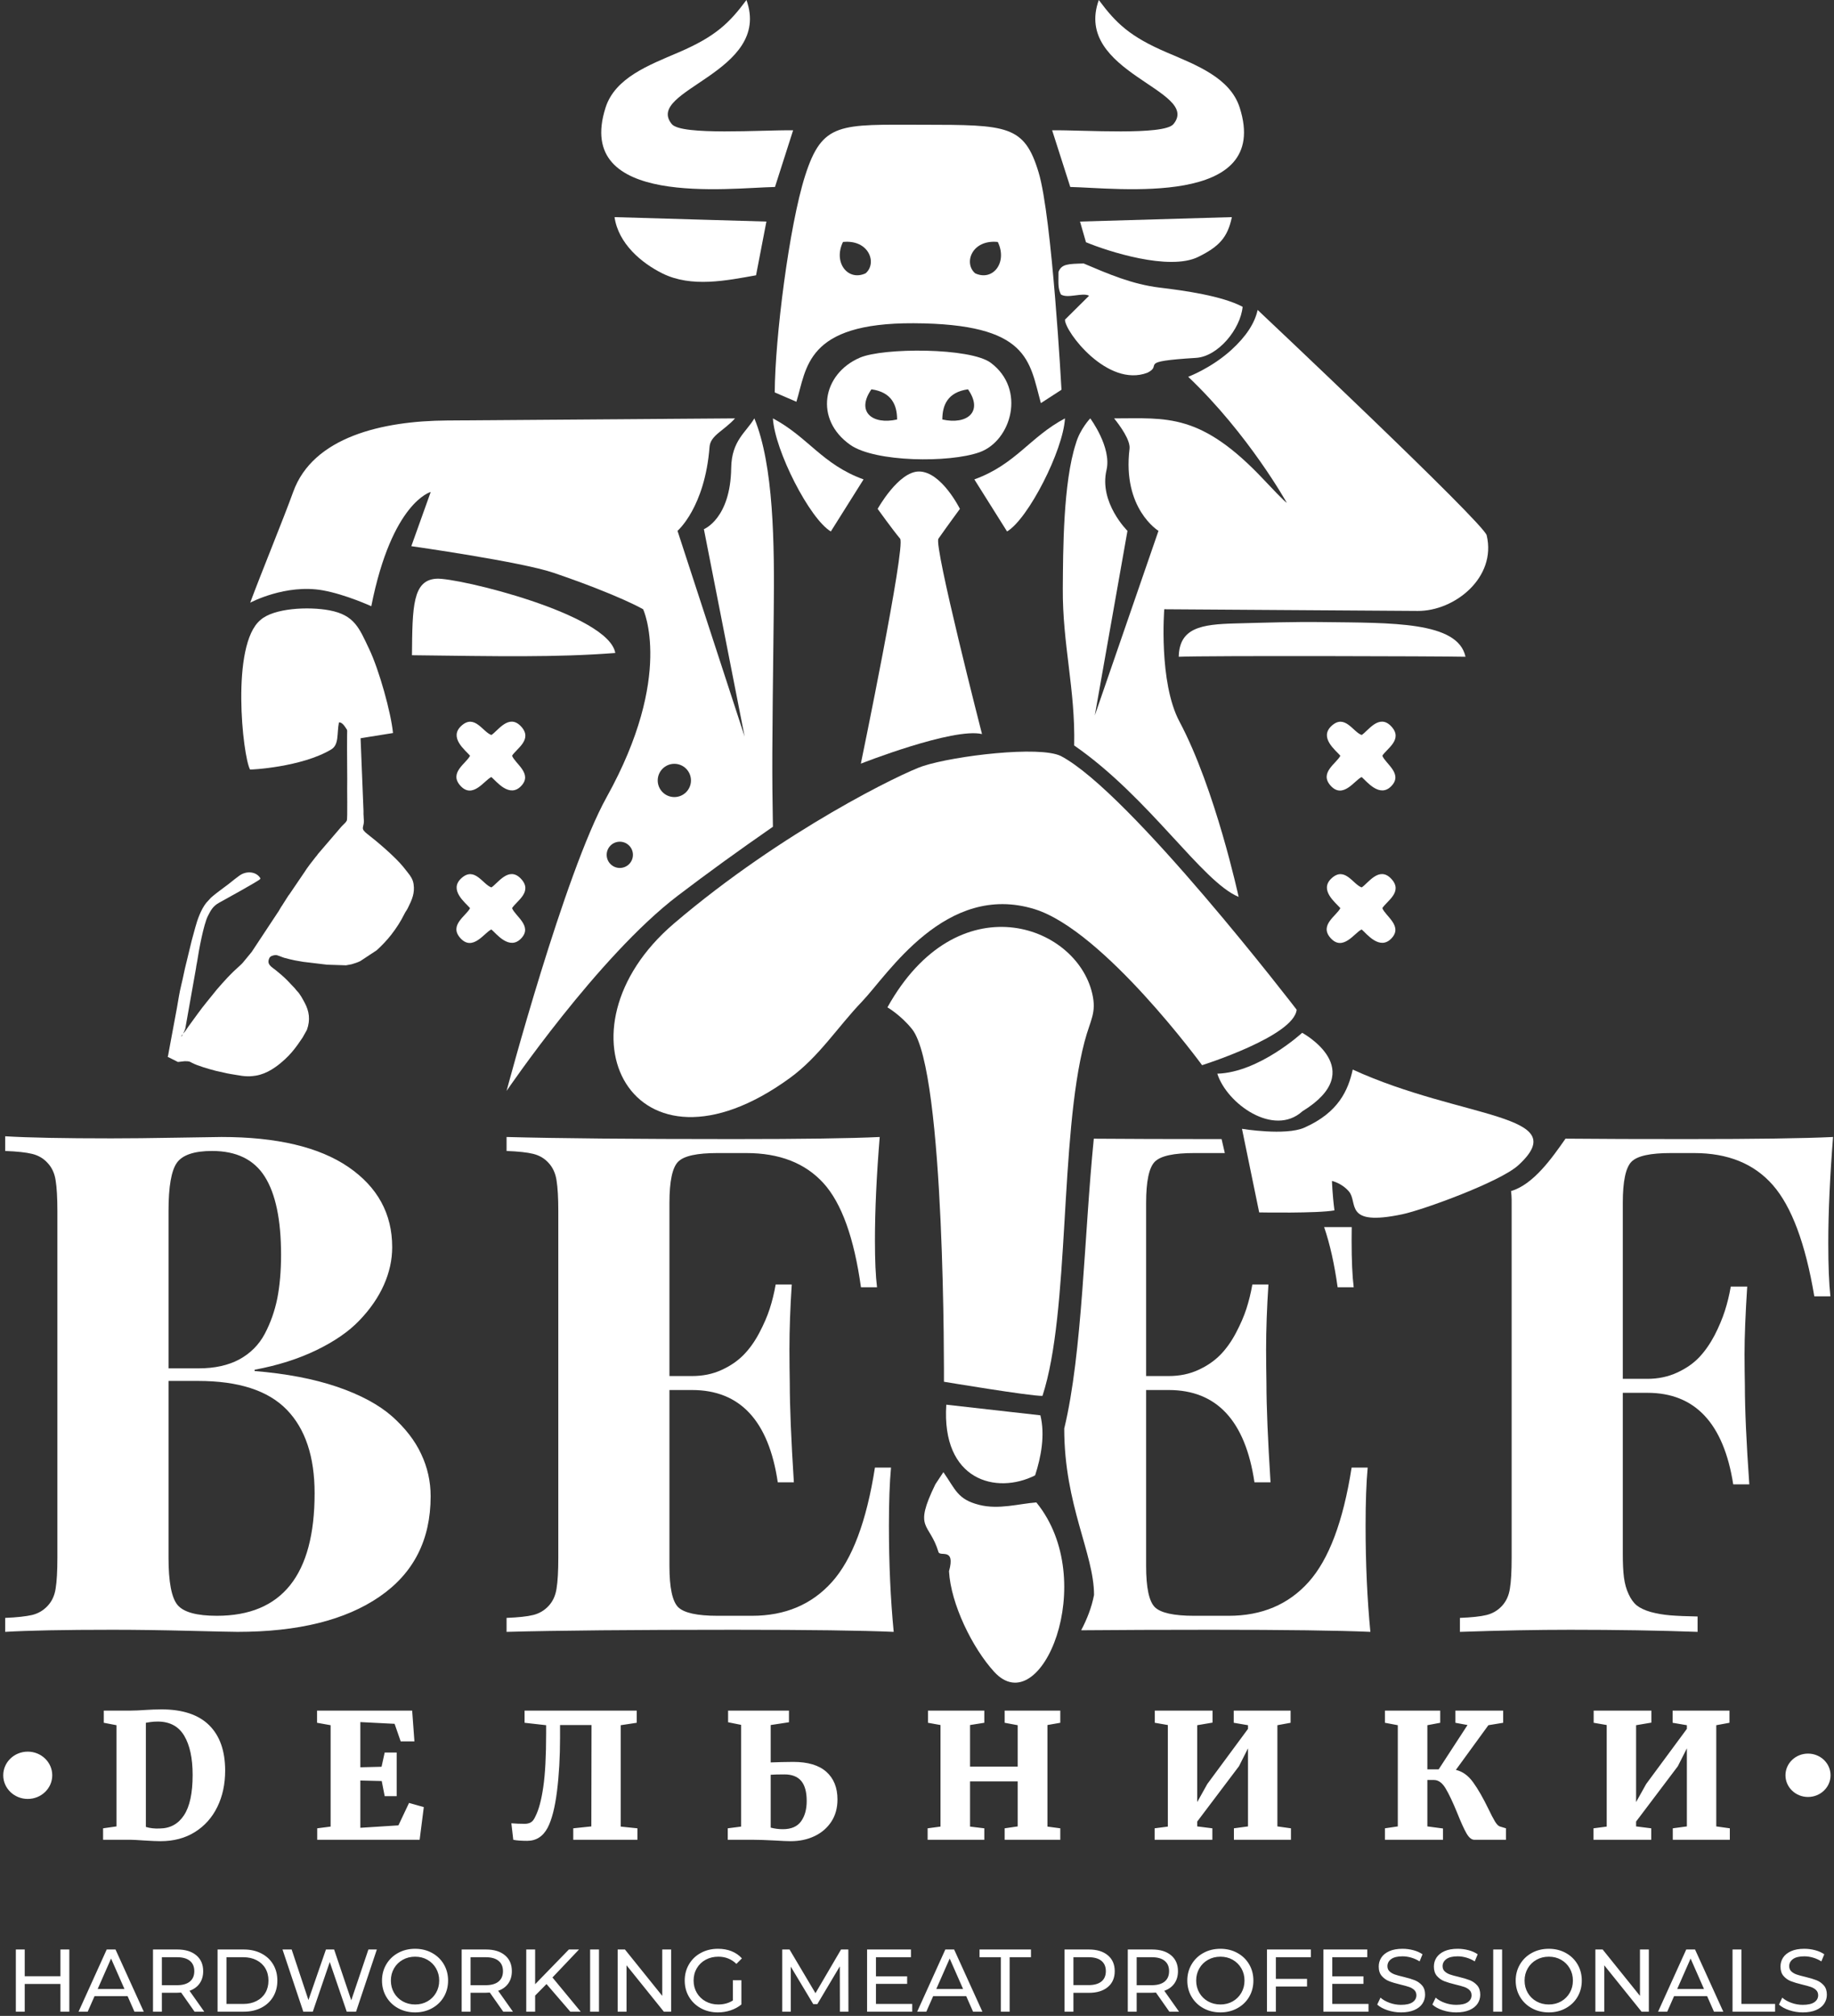
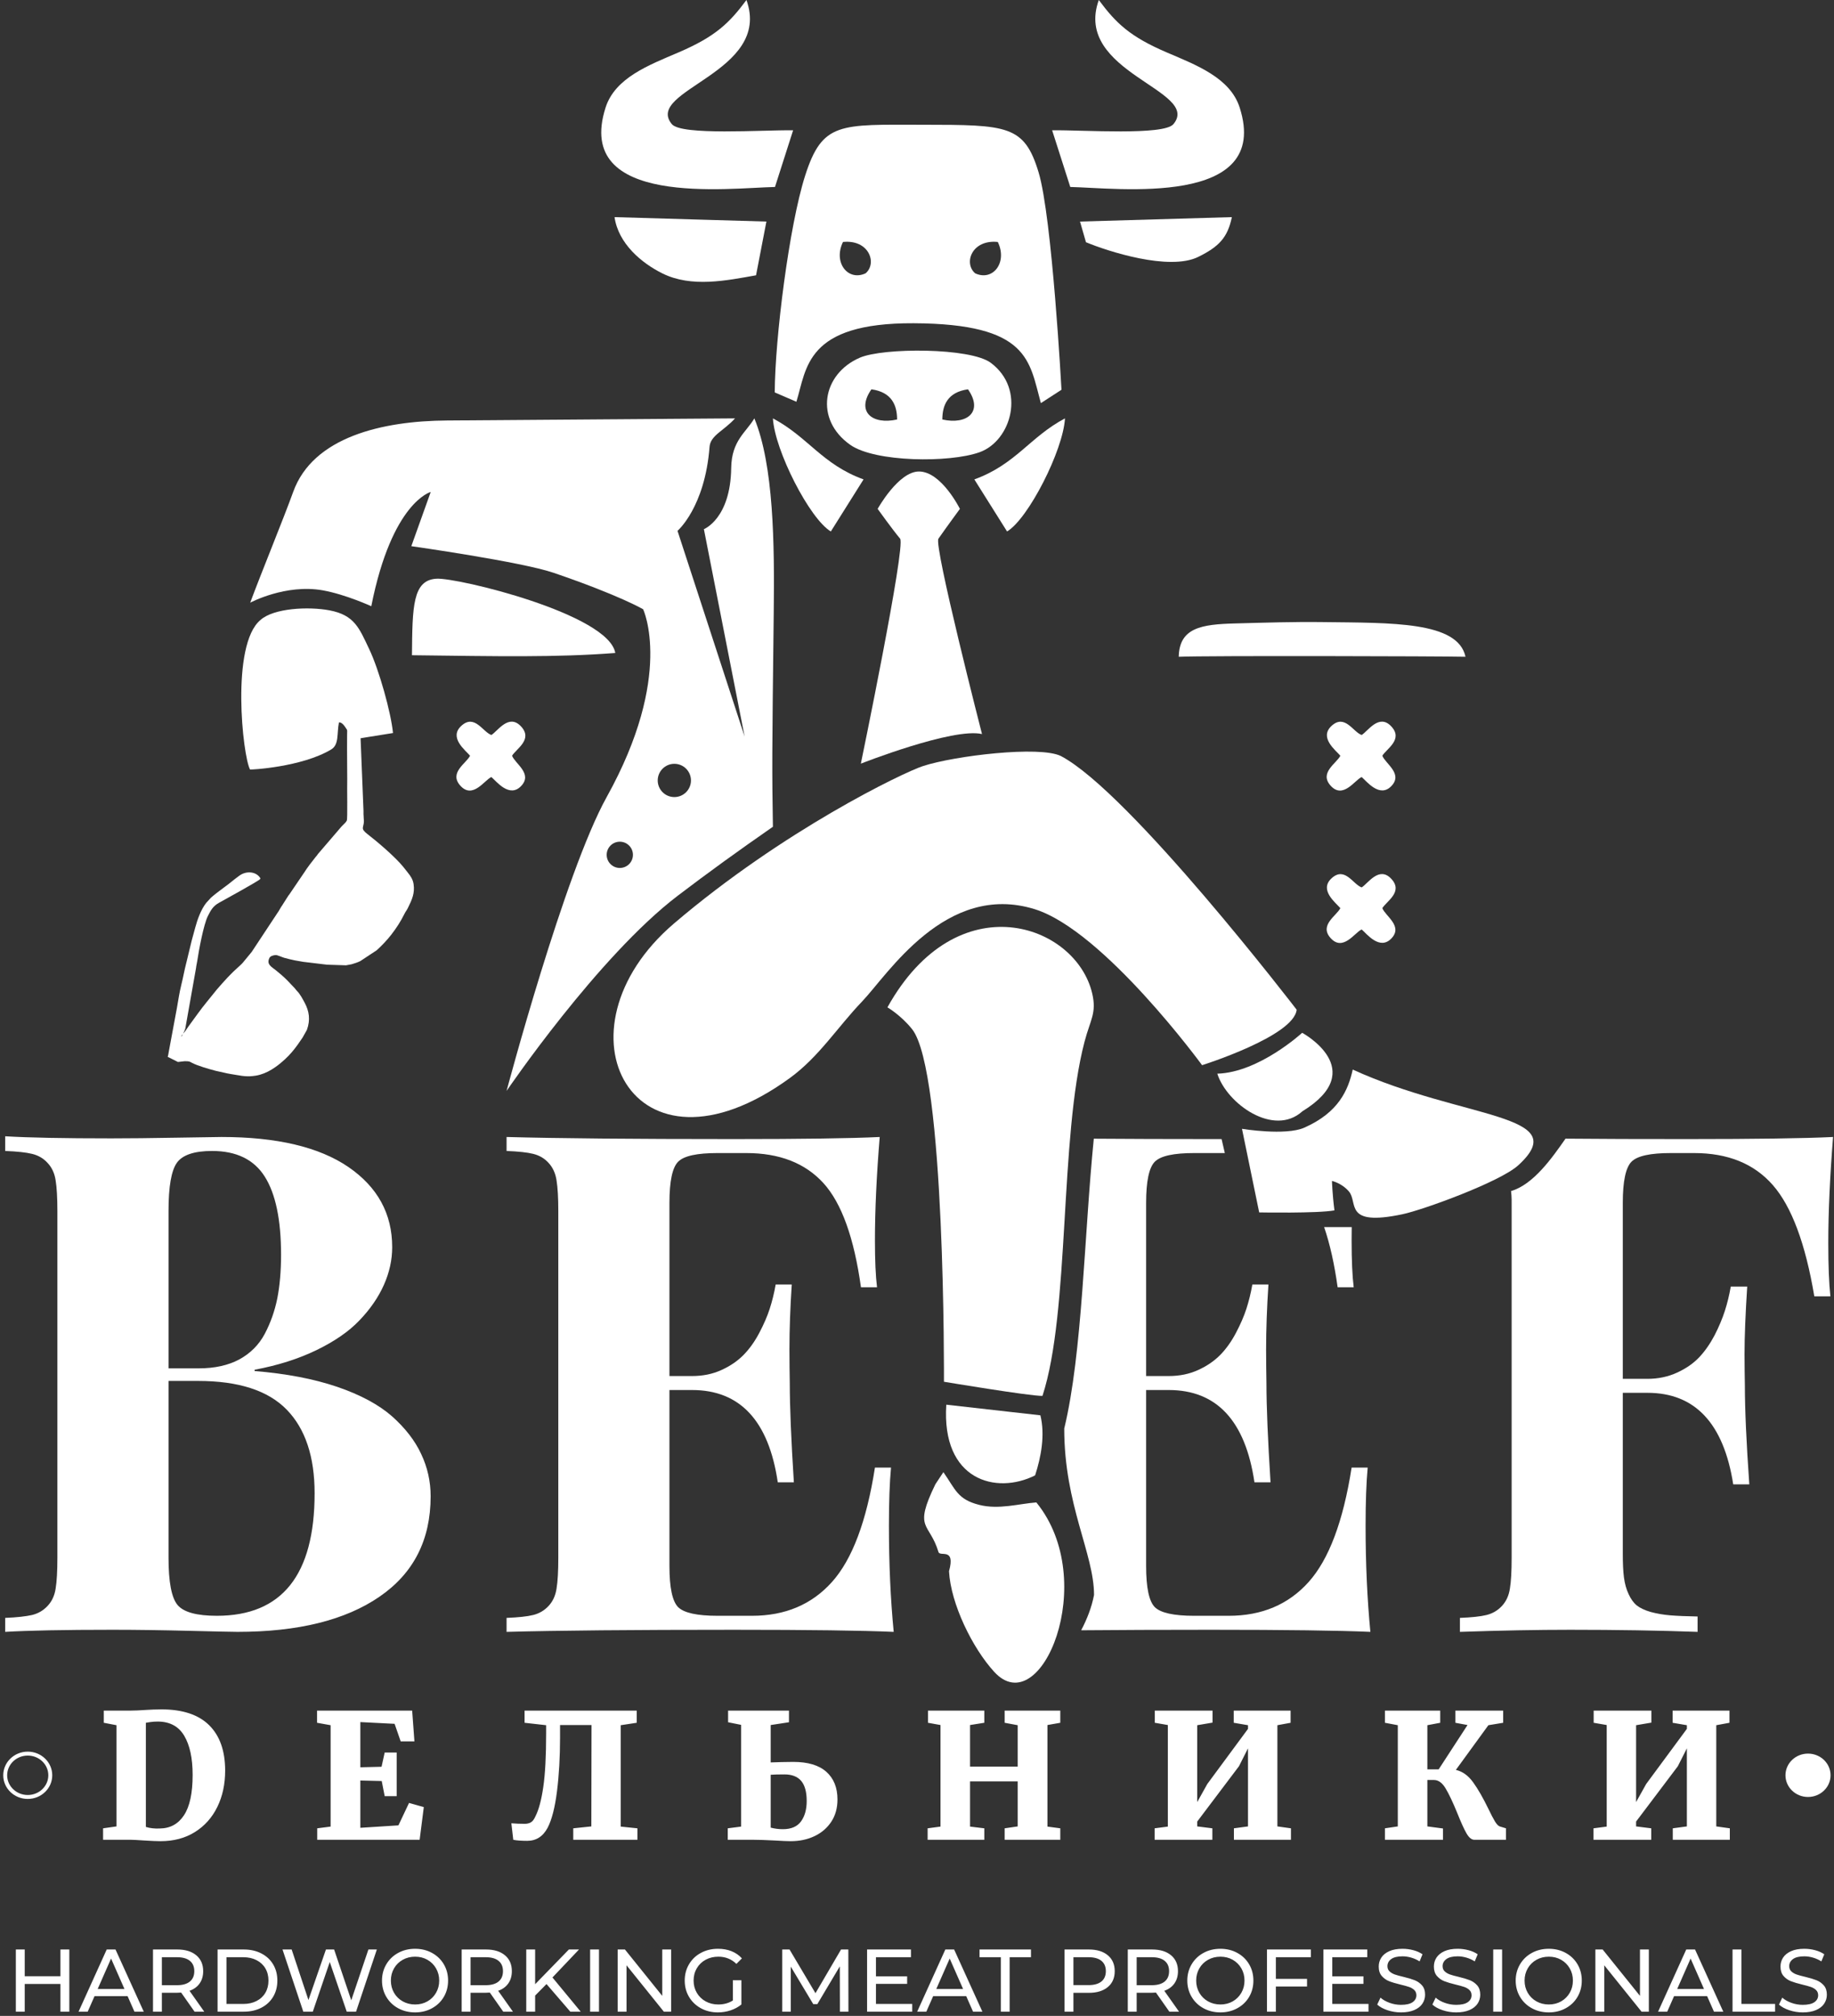
<svg xmlns="http://www.w3.org/2000/svg" width="353" height="388" viewBox="0 0 353 388" fill="none">
  <rect x="0" y="0" width="353" height="388" fill="#333333" stroke="none" />
  <path d="M13.342 375.217V387.185H11.632V381.85H4.759V387.185H3.05V375.217H4.759V380.363H11.632V375.217H13.342ZM24.558 384.193H18.198L16.881 387.185H15.12L20.54 375.217H22.233L27.67 387.185H25.875L24.558 384.193ZM23.96 382.825L21.378 376.961L18.797 382.825H23.96ZM37.449 387.185L34.868 383.509C34.548 383.532 34.298 383.543 34.115 383.543H31.157V387.185H29.448V375.217H34.115C35.666 375.217 36.885 375.587 37.774 376.328C38.663 377.069 39.108 378.089 39.108 379.388C39.108 380.312 38.88 381.098 38.424 381.748C37.968 382.398 37.318 382.87 36.475 383.167L39.313 387.185H37.449ZM34.064 382.09C35.147 382.09 35.973 381.856 36.543 381.389C37.113 380.922 37.398 380.255 37.398 379.388C37.398 378.522 37.113 377.858 36.543 377.397C35.973 376.935 35.147 376.704 34.064 376.704H31.157V382.09H34.064ZM41.878 375.217H46.921C48.187 375.217 49.309 375.468 50.289 375.969C51.269 376.471 52.03 377.174 52.572 378.081C53.113 378.987 53.384 380.027 53.384 381.201C53.384 382.375 53.113 383.415 52.572 384.321C52.03 385.227 51.269 385.931 50.289 386.433C49.309 386.934 48.187 387.185 46.921 387.185H41.878V375.217ZM46.819 385.697C47.787 385.697 48.64 385.509 49.375 385.133C50.11 384.757 50.677 384.23 51.076 383.552C51.475 382.873 51.674 382.09 51.674 381.201C51.674 380.312 51.475 379.528 51.076 378.85C50.677 378.172 50.11 377.644 49.375 377.268C48.64 376.892 47.787 376.704 46.819 376.704H43.587V385.697H46.819ZM72.533 375.217L68.532 387.185H66.737L63.471 377.628L60.206 387.185H58.377L54.376 375.217H56.137L59.368 384.945L62.736 375.217H64.309L67.609 384.996L70.909 375.217H72.533ZM79.902 387.322C78.694 387.322 77.605 387.057 76.636 386.526C75.667 385.996 74.907 385.264 74.354 384.33C73.801 383.395 73.525 382.352 73.525 381.201C73.525 380.05 73.801 379.007 74.354 378.072C74.907 377.137 75.667 376.405 76.636 375.875C77.605 375.345 78.694 375.08 79.902 375.08C81.099 375.08 82.181 375.345 83.15 375.875C84.119 376.405 84.877 377.135 85.424 378.064C85.971 378.992 86.245 380.038 86.245 381.201C86.245 382.363 85.971 383.409 85.424 384.338C84.877 385.267 84.119 385.996 83.15 386.526C82.181 387.057 81.099 387.322 79.902 387.322ZM79.902 385.8C80.779 385.8 81.569 385.6 82.27 385.202C82.971 384.802 83.523 384.253 83.928 383.552C84.333 382.851 84.535 382.067 84.535 381.201C84.535 380.334 84.333 379.551 83.928 378.85C83.523 378.149 82.971 377.599 82.27 377.2C81.569 376.801 80.779 376.602 79.902 376.602C79.024 376.602 78.229 376.801 77.517 377.2C76.804 377.599 76.246 378.149 75.841 378.85C75.436 379.551 75.234 380.334 75.234 381.201C75.234 382.067 75.436 382.851 75.841 383.552C76.246 384.253 76.804 384.802 77.517 385.202C78.229 385.6 79.024 385.8 79.902 385.8ZM96.862 387.185L94.281 383.509C93.961 383.532 93.71 383.543 93.528 383.543H90.57V387.185H88.861V375.217H93.528C95.078 375.217 96.298 375.587 97.187 376.328C98.076 377.069 98.52 378.089 98.52 379.388C98.52 380.312 98.293 381.098 97.837 381.748C97.38 382.398 96.731 382.87 95.888 383.167L98.725 387.185H96.862ZM93.477 382.09C94.559 382.09 95.386 381.856 95.956 381.389C96.526 380.922 96.811 380.255 96.811 379.388C96.811 378.522 96.526 377.858 95.956 377.397C95.386 376.935 94.559 376.704 93.477 376.704H90.57V382.09H93.477ZM105.189 381.868L103 384.09V387.185H101.29V375.217H103V381.902L109.497 375.217H111.446L106.334 380.602L111.771 387.185H109.77L105.189 381.868ZM113.583 375.217H115.293V387.185H113.583V375.217ZM129.176 375.217V387.185H127.774L120.593 378.26V387.185H118.883V375.217H120.285L127.466 384.142V375.217H129.176ZM141.058 381.132H142.7V385.8C142.107 386.29 141.417 386.666 140.631 386.928C139.844 387.19 139.024 387.322 138.169 387.322C136.961 387.322 135.872 387.057 134.903 386.526C133.934 385.996 133.174 385.267 132.621 384.338C132.068 383.409 131.792 382.363 131.792 381.201C131.792 380.038 132.068 378.99 132.621 378.055C133.174 377.12 133.937 376.391 134.912 375.867C135.886 375.342 136.983 375.08 138.203 375.08C139.16 375.08 140.03 375.237 140.81 375.55C141.591 375.864 142.255 376.322 142.802 376.926L141.742 377.986C140.784 377.063 139.628 376.602 138.272 376.602C137.36 376.602 136.542 376.798 135.818 377.192C135.094 377.585 134.527 378.132 134.117 378.833C133.707 379.534 133.501 380.323 133.501 381.201C133.501 382.067 133.707 382.851 134.117 383.552C134.527 384.253 135.094 384.802 135.818 385.202C136.542 385.6 137.354 385.8 138.254 385.8C139.326 385.8 140.26 385.543 141.058 385.03V381.132ZM161.66 387.185L161.643 378.465L157.317 385.732H156.531L152.205 378.516V387.185H150.564V375.217H151.966L156.958 383.629L161.882 375.217H163.284L163.301 387.185H161.66ZM175.577 385.697V387.185H166.892V375.217H175.337V376.704H168.601V380.38H174.602V381.833H168.601V385.697H175.577ZM185.972 384.193H179.612L178.295 387.185H176.534L181.954 375.217H183.647L189.084 387.185H187.288L185.972 384.193ZM185.374 382.825L182.792 376.961L180.21 382.825H185.374ZM192.64 376.704H188.536V375.217H198.436V376.704H194.332V387.185H192.64V376.704ZM209.566 375.217C211.116 375.217 212.335 375.587 213.224 376.328C214.113 377.069 214.558 378.089 214.558 379.388C214.558 380.688 214.113 381.708 213.224 382.449C212.335 383.19 211.116 383.56 209.566 383.56H206.608V387.185H204.898V375.217H209.566ZM209.514 382.073C210.597 382.073 211.424 381.842 211.994 381.38C212.563 380.919 212.848 380.255 212.848 379.388C212.848 378.522 212.563 377.858 211.994 377.397C211.424 376.935 210.597 376.704 209.514 376.704H206.608V382.073H209.514ZM225.072 387.185L222.491 383.509C222.172 383.532 221.921 383.543 221.739 383.543H218.781V387.185H217.071V375.217H221.739C223.289 375.217 224.508 375.587 225.398 376.328C226.286 377.069 226.731 378.089 226.731 379.388C226.731 380.312 226.503 381.098 226.047 381.748C225.591 382.398 224.941 382.87 224.098 383.167L226.936 387.185H225.072ZM221.687 382.09C222.77 382.09 223.597 381.856 224.167 381.389C224.736 380.922 225.022 380.255 225.022 379.388C225.022 378.522 224.736 377.858 224.167 377.397C223.597 376.935 222.77 376.704 221.687 376.704H218.781V382.09H221.687ZM234.903 387.322C233.696 387.322 232.607 387.057 231.638 386.526C230.669 385.996 229.908 385.264 229.356 384.33C228.803 383.395 228.526 382.352 228.526 381.201C228.526 380.05 228.803 379.007 229.356 378.072C229.908 377.137 230.669 376.405 231.638 375.875C232.607 375.345 233.696 375.08 234.903 375.08C236.1 375.08 237.183 375.345 238.152 375.875C239.121 376.405 239.879 377.135 240.426 378.064C240.973 378.992 241.247 380.038 241.247 381.201C241.247 382.363 240.973 383.409 240.426 384.338C239.879 385.267 239.121 385.996 238.152 386.526C237.183 387.057 236.1 387.322 234.903 387.322ZM234.903 385.8C235.781 385.8 236.571 385.6 237.272 385.202C237.972 384.802 238.525 384.253 238.93 383.552C239.335 382.851 239.537 382.067 239.537 381.201C239.537 380.334 239.335 379.551 238.93 378.85C238.525 378.149 237.972 377.599 237.272 377.2C236.571 376.801 235.781 376.602 234.903 376.602C234.026 376.602 233.231 376.801 232.519 377.2C231.806 377.599 231.248 378.149 230.843 378.85C230.438 379.551 230.236 380.334 230.236 381.201C230.236 382.067 230.438 382.851 230.843 383.552C231.248 384.253 231.806 384.802 232.519 385.202C233.231 385.6 234.026 385.8 234.903 385.8ZM245.572 376.704V380.876H251.573V382.346H245.572V387.185H243.862V375.217H252.308V376.704H245.572ZM263.404 385.697V387.185H254.719V375.217H263.165V376.704H256.429V380.38H262.43V381.833H256.429V385.697H263.404ZM269.662 387.322C268.761 387.322 267.892 387.182 267.054 386.903C266.217 386.624 265.558 386.261 265.08 385.817L265.712 384.484C266.168 384.894 266.752 385.227 267.465 385.484C268.177 385.74 268.91 385.868 269.662 385.868C270.654 385.868 271.394 385.7 271.885 385.364C272.374 385.028 272.62 384.58 272.62 384.022C272.62 383.612 272.486 383.278 272.218 383.022C271.95 382.765 271.619 382.568 271.226 382.432C270.833 382.295 270.277 382.141 269.559 381.97C268.659 381.754 267.932 381.537 267.379 381.32C266.826 381.104 266.354 380.77 265.96 380.32C265.567 379.87 265.371 379.263 265.371 378.499C265.371 377.861 265.539 377.285 265.875 376.773C266.211 376.26 266.721 375.85 267.405 375.542C268.089 375.234 268.938 375.08 269.952 375.08C270.659 375.08 271.354 375.171 272.038 375.354C272.722 375.536 273.309 375.798 273.799 376.14L273.235 377.508C272.734 377.189 272.198 376.946 271.628 376.781C271.058 376.616 270.499 376.533 269.952 376.533C268.984 376.533 268.257 376.71 267.772 377.063C267.288 377.417 267.046 377.872 267.046 378.431C267.046 378.841 267.183 379.175 267.456 379.431C267.73 379.688 268.069 379.887 268.474 380.03C268.878 380.172 269.428 380.323 270.123 380.482C271.024 380.699 271.748 380.916 272.295 381.132C272.842 381.349 273.312 381.68 273.705 382.124C274.099 382.568 274.295 383.167 274.295 383.919C274.295 384.546 274.124 385.119 273.782 385.637C273.44 386.156 272.922 386.566 272.226 386.868C271.531 387.17 270.676 387.322 269.662 387.322ZM280.279 387.322C279.379 387.322 278.51 387.182 277.672 386.903C276.834 386.624 276.176 386.261 275.697 385.817L276.33 384.484C276.786 384.894 277.37 385.227 278.082 385.484C278.795 385.74 279.527 385.868 280.279 385.868C281.271 385.868 282.012 385.7 282.502 385.364C282.992 385.028 283.237 384.58 283.237 384.022C283.237 383.612 283.103 383.278 282.835 383.022C282.567 382.765 282.237 382.568 281.844 382.432C281.451 382.295 280.895 382.141 280.177 381.97C279.276 381.754 278.55 381.537 277.997 381.32C277.444 381.104 276.971 380.77 276.578 380.32C276.185 379.87 275.988 379.263 275.988 378.499C275.988 377.861 276.156 377.285 276.492 376.773C276.829 376.26 277.338 375.85 278.023 375.542C278.706 375.234 279.556 375.08 280.57 375.08C281.277 375.08 281.972 375.171 282.656 375.354C283.34 375.536 283.927 375.798 284.417 376.14L283.852 377.508C283.351 377.189 282.815 376.946 282.245 376.781C281.676 376.616 281.117 376.533 280.57 376.533C279.601 376.533 278.874 376.71 278.39 377.063C277.906 377.417 277.664 377.872 277.664 378.431C277.664 378.841 277.8 379.175 278.074 379.431C278.347 379.688 278.686 379.887 279.091 380.03C279.496 380.172 280.046 380.323 280.741 380.482C281.642 380.699 282.365 380.916 282.912 381.132C283.459 381.349 283.93 381.68 284.323 382.124C284.716 382.568 284.913 383.167 284.913 383.919C284.913 384.546 284.742 385.119 284.4 385.637C284.058 386.156 283.539 386.566 282.844 386.868C282.149 387.17 281.294 387.322 280.279 387.322ZM287.409 375.217H289.118V387.185H287.409V375.217ZM298.112 387.322C296.904 387.322 295.815 387.057 294.846 386.526C293.877 385.996 293.116 385.264 292.564 384.33C292.011 383.395 291.734 382.352 291.734 381.201C291.734 380.05 292.011 379.007 292.564 378.072C293.116 377.137 293.877 376.405 294.846 375.875C295.815 375.345 296.904 375.08 298.112 375.08C299.308 375.08 300.391 375.345 301.36 375.875C302.329 376.405 303.087 377.135 303.634 378.064C304.181 378.992 304.455 380.038 304.455 381.201C304.455 382.363 304.181 383.409 303.634 384.338C303.087 385.267 302.329 385.996 301.36 386.526C300.391 387.057 299.308 387.322 298.112 387.322ZM298.112 385.8C298.989 385.8 299.779 385.6 300.48 385.202C301.18 384.802 301.733 384.253 302.138 383.552C302.543 382.851 302.745 382.067 302.745 381.201C302.745 380.334 302.543 379.551 302.138 378.85C301.733 378.149 301.18 377.599 300.48 377.2C299.779 376.801 298.989 376.602 298.112 376.602C297.234 376.602 296.439 376.801 295.727 377.2C295.014 377.599 294.456 378.149 294.051 378.85C293.646 379.551 293.444 380.334 293.444 381.201C293.444 382.067 293.646 382.851 294.051 383.552C294.456 384.253 295.014 384.802 295.727 385.202C296.439 385.6 297.234 385.8 298.112 385.8ZM317.363 375.217V387.185H315.961L308.78 378.26V387.185H307.07V375.217H308.472L315.653 384.142V375.217H317.363ZM328.579 384.193H322.218L320.902 387.185H319.141L324.561 375.217H326.254L331.69 387.185H329.895L328.579 384.193ZM327.98 382.825L325.399 376.961L322.817 382.825H327.98ZM333.469 375.217H335.178V385.697H341.658V387.185H333.469V375.217ZM346.992 387.322C346.092 387.322 345.223 387.182 344.385 386.903C343.548 386.624 342.889 386.261 342.411 385.817L343.043 384.484C343.499 384.894 344.083 385.227 344.796 385.484C345.508 385.74 346.24 385.868 346.992 385.868C347.984 385.868 348.725 385.7 349.215 385.364C349.705 385.028 349.95 384.58 349.95 384.022C349.95 383.612 349.816 383.278 349.549 383.022C349.281 382.765 348.95 382.568 348.557 382.432C348.164 382.295 347.608 382.141 346.89 381.97C345.989 381.754 345.263 381.537 344.71 381.32C344.157 381.104 343.684 380.77 343.291 380.32C342.898 379.87 342.701 379.263 342.701 378.499C342.701 377.861 342.869 377.285 343.205 376.773C343.542 376.26 344.052 375.85 344.736 375.542C345.42 375.234 346.269 375.08 347.283 375.08C347.99 375.08 348.685 375.171 349.369 375.354C350.053 375.536 350.64 375.798 351.13 376.14L350.566 377.508C350.064 377.189 349.529 376.946 348.959 376.781C348.389 376.616 347.83 376.533 347.283 376.533C346.314 376.533 345.588 376.71 345.103 377.063C344.619 377.417 344.377 377.872 344.377 378.431C344.377 378.841 344.514 379.175 344.787 379.431C345.06 379.688 345.399 379.887 345.804 380.03C346.209 380.172 346.759 380.323 347.454 380.482C348.355 380.699 349.078 380.916 349.625 381.132C350.173 381.349 350.643 381.68 351.036 382.124C351.429 382.568 351.626 383.167 351.626 383.919C351.626 384.546 351.455 385.119 351.113 385.637C350.771 386.156 350.252 386.566 349.557 386.868C348.862 387.17 348.007 387.322 346.992 387.322Z" fill="white" />
-   <path fill-rule="evenodd" clip-rule="evenodd" d="M203.73 52.349C203.73 54.566 203.589 55.379 204.189 56.67C205.508 57.538 208.325 56.233 209.623 56.919L204.983 61.52C204.923 63.77 213.148 74.67 220.853 71.739C224.015 70.189 218.522 69.604 230.213 68.879C234.456 68.616 238.766 63.33 239.177 59.049C235.195 56.935 227.909 55.92 223.223 55.358C217.876 54.714 213.264 52.702 208.578 50.711C205.597 50.794 204.31 50.794 203.73 52.349Z" fill="white" />
  <path d="M22.419 332.049L19.977 331.58V329.237H25.197C25.934 329.237 26.926 329.194 28.175 329.104C28.466 329.083 28.906 329.06 29.498 329.038C30.088 329.015 30.619 329.004 31.087 329.004C35.148 329.004 38.205 330.019 40.258 332.049C42.31 334.08 43.337 336.991 43.337 340.784C43.337 343.395 42.834 345.727 41.83 347.779C40.826 349.832 39.387 351.444 37.513 352.615C35.639 353.787 33.43 354.372 30.886 354.372C30.195 354.372 29.158 354.328 27.774 354.239C26.48 354.149 25.643 354.104 25.263 354.104H19.842V351.896L22.419 351.528V332.049ZM28.075 351.628C28.857 351.873 29.749 351.974 30.752 351.929C32.761 351.907 34.317 351.054 35.421 349.369C36.526 347.684 37.078 345.102 37.078 341.621C37.078 338.408 36.537 335.892 35.455 334.075C34.373 332.256 32.671 331.347 30.351 331.347C29.815 331.347 29.335 331.38 28.911 331.447C28.489 331.513 28.208 331.559 28.075 331.58V351.628ZM63.634 332.049L61.025 331.58V329.237H79.331L79.766 335.161H77.122L75.95 331.781L69.358 331.447V340.148L73.44 340.048L74.043 337.304H76.351V345.704H74.043L73.474 342.792L69.358 342.692V351.795L76.687 351.327L78.729 347.01L81.573 347.813L80.77 354.104H61.056V351.896L63.634 351.562V332.049ZM107.795 334.426C107.795 338.196 107.599 341.638 107.209 344.751C106.819 347.863 106.222 350.2 105.419 351.762C104.526 353.457 103.21 354.306 101.47 354.306C100.331 354.306 99.439 354.239 98.793 354.104L98.425 350.926C99.227 350.992 100.086 351.026 101.001 351.026C101.47 351.026 101.866 350.931 102.189 350.741C102.512 350.552 102.797 350.178 103.042 349.62C103.69 348.371 104.197 346.486 104.566 343.964C104.934 341.443 105.118 337.996 105.118 333.623V332.049L100.967 331.58V329.237H122.554V331.58L119.475 332.049V351.562L122.687 351.896V354.104H110.338V351.896L113.819 351.528L113.853 332.016H107.795V334.426ZM148.34 339.211C148.877 339.19 149.579 339.167 150.45 339.144C151.319 339.123 152.067 339.111 152.691 339.111C155.503 339.111 157.623 339.747 159.05 341.019C160.478 342.291 161.193 344.064 161.193 346.34C161.193 347.991 160.797 349.419 160.004 350.624C159.213 351.828 158.137 352.755 156.775 353.401C155.414 354.048 153.886 354.372 152.19 354.372C151.587 354.372 150.55 354.328 149.077 354.239C147.426 354.149 146.087 354.104 145.061 354.104H140.074V351.896L142.651 351.562V331.983L140.141 331.48V329.237H151.855V331.48L148.34 332.016V339.211ZM148.34 351.762C149.099 351.963 149.881 352.063 150.683 352.063C152.29 352.063 153.455 351.562 154.181 350.557C154.906 349.554 155.269 348.248 155.269 346.641C155.269 344.902 154.916 343.612 154.214 342.776C153.511 341.939 152.435 341.52 150.985 341.52C149.802 341.52 148.921 341.543 148.34 341.588V351.762ZM181.022 332.016L178.613 331.58V329.237H189.455V331.58L186.711 332.016V340.015H195.882V332.049L193.371 331.58V329.237H204.08V331.58L201.605 332.016V351.562L204.08 351.896V354.104H193.371V351.896L195.882 351.528V342.859H186.711V351.562L189.455 351.896V354.104H178.546V351.896L181.022 351.562V332.016ZM233.382 329.237V331.548L230.437 332.049V346.843L232.378 343.362L240.21 332.752V332.049L237.465 331.58V329.237H248.409V331.58L245.866 332.049V351.528L248.477 351.896V354.104H237.498V351.896L240.21 351.528V336.5L238.469 339.948L230.437 350.591V351.528L233.348 351.896V354.104H222.238V351.896L224.781 351.562V332.016L222.271 331.58V329.237H233.382ZM280.219 340.651C281.491 340.942 282.595 341.732 283.533 343.027C284.47 344.322 285.453 346.028 286.478 348.148C286.991 349.218 287.41 350.021 287.734 350.557C288.057 351.092 288.363 351.416 288.654 351.528L289.858 351.896V354.104H283.801C283.243 354.104 282.725 353.682 282.245 352.833C281.765 351.986 281.179 350.691 280.487 348.951C279.639 346.876 278.892 345.297 278.245 344.215C277.598 343.134 276.851 342.592 276.003 342.592H274.731V351.528L277.743 351.929V354.104H266.564V351.896L269.042 351.528V332.049L266.564 331.58V329.237H277.207V331.58L274.731 332.049V340.55H276.906L282.462 332.016L280.119 331.58V329.237H289.323V331.58L286.478 332.049L280.219 340.651ZM317.854 329.237V331.548L314.909 332.049V346.843L316.85 343.362L324.682 332.752V332.049L321.936 331.58V329.237H332.88V331.58L330.338 332.049V351.528L332.948 351.896V354.104H321.97V351.896L324.682 351.528V336.5L322.941 339.948L314.909 350.591V351.528L317.82 351.896V354.104H306.709V351.896L309.253 351.562V332.016L306.743 331.58V329.237H317.854Z" fill="white" />
  <path fill-rule="evenodd" clip-rule="evenodd" d="M145.195 80.525C143.594 83.239 140.819 84.786 140.737 90.07C140.606 99.853 135.482 101.849 135.482 101.849L143.322 141.768L130.403 102.171C130.403 102.171 135.676 97.678 136.574 85.984C136.744 83.787 139.39 82.866 141.473 80.525L86.017 80.931C73.63 81.017 60.238 84.086 56.429 94.684C54.656 99.616 50.165 110.568 48.158 115.997C48.158 115.997 55.002 112.327 62.194 113.634C66.56 114.428 71.463 116.681 71.463 116.681C75.443 96.614 82.903 94.69 82.903 94.69L79.169 105.123C79.169 105.123 100.327 108.119 106.552 110.246C119.3 114.603 123.787 117.264 123.787 117.264C123.787 117.264 129.794 129.97 116.771 153.412C108.645 168.043 97.502 209.974 97.502 209.974C97.502 209.974 115.07 184.11 130.457 172.394C136.315 167.932 142.041 163.798 148.766 159.124C148.588 147.924 148.588 146.215 148.926 117.818C149.083 104.606 148.914 89.546 145.195 80.525ZM119.3 162.002C120.694 162.002 121.826 163.134 121.826 164.528C121.826 165.925 120.694 167.055 119.3 167.055C117.903 167.055 116.771 165.925 116.771 164.528C116.771 163.134 117.903 162.002 119.3 162.002ZM129.794 147.012C131.562 147.012 132.994 148.444 132.994 150.213C132.994 151.979 131.562 153.412 129.794 153.412C128.028 153.412 126.594 151.979 126.594 150.213C126.594 148.444 128.028 147.012 129.794 147.012Z" fill="white" />
  <path fill-rule="evenodd" clip-rule="evenodd" d="M204.19 145.51C200.093 143.499 183.808 145.449 177.684 147.433C173.852 148.674 150.718 159.83 129.723 177.747C105.625 198.313 121.827 229.439 152.014 207.496C157.648 203.401 161.186 197.702 165.959 192.724C170.815 187.66 182.022 169.665 199.157 174.991C212.44 179.12 231.373 205.015 231.373 205.015C231.373 205.015 249.058 199.45 249.575 194.336C249.575 194.336 217.488 152.504 204.19 145.51Z" fill="white" />
-   <path fill-rule="evenodd" clip-rule="evenodd" d="M214.44 80.525C215.609 81.984 217.607 84.744 217.408 86.378C215.999 97.943 222.98 102.171 222.98 102.171L210.722 137.705L217.009 102.171C217.009 102.171 211.499 96.744 212.976 90.464C214.001 86.106 209.848 80.525 209.848 80.525C209.848 80.525 207.883 82.563 207.084 85.344C204.625 92.878 204.615 105.978 204.564 113.238C204.488 124.054 206.996 132.66 206.754 143.48C221.233 153.5 231.372 169.744 238.407 172.622C238.407 172.622 233.932 151.871 227.022 138.891C222.976 131.291 224.091 117.264 224.091 117.264C224.091 117.264 261.184 117.499 272.857 117.588C279.959 117.644 288.088 111.174 286.151 103.032C285.583 100.644 242.064 59.653 242.064 59.653C241.512 62.207 239.837 64.76 237.044 67.314C233.17 70.855 228.697 72.519 228.697 72.519C240.355 83.602 247.669 96.772 247.669 96.772C247.669 96.772 247.545 96.896 243.307 92.384C231.112 79.401 224.623 80.525 214.44 80.525Z" fill="white" />
  <path fill-rule="evenodd" clip-rule="evenodd" d="M187.69 52.601C185.421 50.648 187.048 46.056 192.052 46.571C193.977 50.528 191.092 54.199 187.69 52.601ZM166.613 52.601C163.212 54.199 160.326 50.528 162.252 46.571C167.255 46.056 168.882 50.648 166.613 52.601ZM199.901 33.16C197.153 24.075 193.913 24.028 177.604 24.011C161.625 23.995 158.285 23.411 154.959 33.843C151.895 43.456 149.163 65.124 149.118 75.529L153.285 77.325C155.289 70.901 155.025 62.118 175.854 62.215C198.098 62.319 198.098 69.451 200.342 77.588L204.31 75.017C204.31 75.017 202.511 41.79 199.901 33.16Z" fill="white" />
  <path fill-rule="evenodd" clip-rule="evenodd" d="M260.369 205.862C259.495 209.801 257.657 214.121 251.035 217.045C247.429 218.637 239.052 217.265 239.052 217.265L242.362 233.351C242.362 233.351 253.606 233.561 256.849 232.962C256.436 229.783 256.372 227.293 256.372 227.293C256.372 227.293 258.26 227.706 259.633 229.32C261.46 231.466 258.541 236.116 269.959 233.7C273.91 232.865 288.73 227.481 292.233 224.279C303.134 214.309 281.493 215.497 260.369 205.862Z" fill="white" />
  <path fill-rule="evenodd" clip-rule="evenodd" d="M189.011 141.283C189.011 141.283 179.695 105.005 180.625 103.679C182.334 101.24 184.758 97.943 184.758 97.943C184.758 97.943 181.198 90.749 176.875 90.749C172.919 90.749 168.925 97.943 168.925 97.943C168.925 97.943 171.874 102.048 173.251 103.679C174.38 105.014 165.692 146.979 165.692 146.979C165.692 146.979 183.427 139.989 189.011 141.283Z" fill="white" />
  <path fill-rule="evenodd" clip-rule="evenodd" d="M211.492 -0C206.476 13.995 231.284 17.347 225.855 23.892C224.008 26.119 208.498 25.003 202.511 25.077L206.002 35.986C214.851 36.166 244.781 40.016 238.611 20.709C236.78 14.981 230.297 12.539 224.598 10.1C217.459 7.045 214.8 4.453 211.492 -0Z" fill="white" />
  <path fill-rule="evenodd" clip-rule="evenodd" d="M143.674 -0C148.69 13.995 123.882 17.347 129.311 23.892C131.158 26.119 146.669 25.003 152.655 25.077L149.165 35.986C140.316 36.166 110.385 40.016 116.556 20.709C118.386 14.981 124.869 12.539 130.569 10.1C137.707 7.045 140.366 4.453 143.674 -0Z" fill="white" />
  <path fill-rule="evenodd" clip-rule="evenodd" d="M165.491 68.847C158.255 71.975 156.689 80.736 163.673 85.632C168.421 88.96 182.728 89.124 188.544 87.04C194.651 84.853 197.55 74.908 190.681 69.816C186.744 66.896 170.023 66.888 165.491 68.847ZM167.727 74.934C171.664 75.475 172.667 78.023 172.667 80.74C167.859 81.815 164.732 79.216 167.727 74.934ZM186.315 74.934C182.376 75.475 181.375 78.023 181.375 80.74C186.183 81.815 189.309 79.216 186.315 74.934Z" fill="white" />
  <path fill-rule="evenodd" clip-rule="evenodd" d="M226.878 126.409C232.018 126.176 277.498 126.294 282.07 126.409C280.621 119.561 267.764 119.904 254.71 119.734C248.969 119.658 243.428 119.843 237.699 119.994C231.266 120.162 226.991 120.816 226.878 126.409Z" fill="white" />
  <path fill-rule="evenodd" clip-rule="evenodd" d="M79.292 126.111C95.901 126.314 106.996 126.558 118.427 125.68C117.157 118.189 88.056 111.132 83.995 111.384C79.432 111.668 79.372 116.694 79.292 126.111Z" fill="white" />
  <path fill-rule="evenodd" clip-rule="evenodd" d="M145.521 52.984L147.513 42.643L118.285 41.79C119.02 46.906 123.505 50.651 127.503 52.627C133.105 55.399 139.793 54.006 145.521 52.984Z" fill="white" />
  <path fill-rule="evenodd" clip-rule="evenodd" d="M209.022 46.62L207.876 42.642L237.104 41.79C236.289 45.711 234.647 47.46 230.649 49.437C225.047 52.209 213.185 48.359 209.022 46.62Z" fill="white" />
  <path fill-rule="evenodd" clip-rule="evenodd" d="M166.212 92.271C158.225 89.375 155.549 84.119 148.767 80.525C149.121 86.718 155.863 99.901 159.916 102.289L166.212 92.271Z" fill="white" />
  <path fill-rule="evenodd" clip-rule="evenodd" d="M187.538 92.271C195.525 89.375 198.201 84.119 204.983 80.525C204.629 86.718 197.888 99.901 193.834 102.289L187.538 92.271Z" fill="white" />
  <path fill-rule="evenodd" clip-rule="evenodd" d="M234.301 206.649C236.158 212.467 245.178 218.876 250.674 213.894C263.762 205.862 250.635 198.782 250.635 198.782C250.635 198.782 242.346 206.417 234.301 206.649Z" fill="white" />
  <path d="M281.001 314.086V311.395C283.265 311.305 284.97 311.126 286.135 310.835C287.301 310.543 288.289 309.96 289.096 309.085C289.902 308.211 290.418 307.112 290.62 305.744C290.845 304.399 290.955 302.425 290.955 299.826V233.095C290.955 231.029 290.989 230.541 290.842 229.242C295.152 227.977 298.733 222.868 301.323 219.155C308.592 219.221 315.098 219.238 324.77 219.238C337.954 219.238 347.327 219.103 352.821 218.835C352.216 226.457 351.901 233.252 351.901 239.262C351.901 243.588 352.036 247.019 352.305 249.508H349.21C347.506 239.351 344.838 232.22 341.228 228.095C337.618 223.968 332.573 221.928 326.07 221.928H321.607C317.661 221.928 315.15 222.467 314.029 223.588C312.909 224.708 312.348 227.355 312.348 231.503V265.384H317.101C319.164 265.384 321.07 264.98 322.774 264.195C324.501 263.411 325.913 262.424 327.034 261.257C328.156 260.069 329.142 258.657 330.017 256.997C330.869 255.337 331.518 253.768 331.99 252.311C332.461 250.853 332.842 249.284 333.133 247.624H336.296C335.958 252.872 335.779 257.199 335.779 260.652C335.779 261.436 335.78 262.514 335.802 263.836C335.824 265.182 335.846 266.123 335.846 266.684C335.846 271.348 336.138 277.693 336.698 285.699H333.605C331.766 273.948 326.25 268.075 317.101 268.075H312.348V299.04C312.348 300.879 312.414 302.403 312.572 303.615C312.729 304.803 313.02 305.879 313.469 306.821C313.894 307.763 314.433 308.503 315.038 308.996C315.666 309.489 316.541 309.915 317.706 310.252C318.873 310.565 320.128 310.79 321.474 310.901C322.841 311.014 324.59 311.081 326.744 311.126V314.086C319.388 313.816 311.226 313.682 302.234 313.682C295.845 313.682 288.758 313.816 281.001 314.086Z" fill="white" />
  <path d="M195.146 222.324C194.902 222.23 194.649 222.151 194.386 222.085C193.22 221.793 191.516 221.614 189.251 221.525V218.834C191.224 218.889 193.394 218.937 195.76 218.981L195.146 222.324ZM210.529 219.163C217.115 219.212 224.603 219.237 232.998 219.237L235.124 219.236L235.749 221.931L235.375 221.928H229.859C225.912 221.928 223.401 222.467 222.28 223.588C221.159 224.709 220.599 227.355 220.599 231.525V264.845H224.948C227.034 264.845 228.918 264.464 230.622 263.68C232.349 262.895 233.761 261.908 234.882 260.765C236.003 259.621 237.011 258.208 237.886 256.549C238.761 254.889 239.434 253.342 239.905 251.885C240.375 250.428 240.757 248.88 241.047 247.221H244.142C243.851 251.639 243.694 255.832 243.694 259.777C243.694 260.652 243.694 261.796 243.716 263.209C243.738 264.599 243.76 265.608 243.76 266.213C243.76 270.765 244.03 277.133 244.546 285.296H241.451C239.702 273.456 234.186 267.536 224.948 267.536H220.599V301.417C220.599 305.565 221.159 308.21 222.28 309.332C223.401 310.431 225.912 310.992 229.859 310.992H236.497C242.842 310.992 247.977 308.839 251.878 304.489C255.779 300.139 258.538 292.807 260.152 282.469H263.246C262.978 285.34 262.843 289.061 262.843 293.659C262.843 300.968 263.156 307.785 263.762 314.085C257.686 313.817 247.438 313.681 232.998 313.681C223.555 313.681 215.258 313.715 208.103 313.777C209.213 311.645 210.11 309.413 210.575 306.976C210.575 299.032 204.839 289.684 204.839 274.954C208.362 260.375 208.659 237.825 210.529 219.163ZM260.172 236.178C260.158 237.049 260.152 237.905 260.152 238.745C260.152 242.602 260.286 245.606 260.555 247.76H257.462C256.836 243.269 255.971 239.409 254.864 236.178H260.172Z" fill="white" />
  <path d="M97.503 314.086V311.395C99.768 311.305 101.472 311.126 102.638 310.835C103.804 310.543 104.791 309.96 105.598 309.085C106.405 308.211 106.92 307.112 107.123 305.744C107.347 304.399 107.459 302.425 107.459 299.826V233.095C107.459 230.539 107.347 228.588 107.123 227.197C106.92 225.83 106.405 224.708 105.598 223.835C104.791 222.937 103.804 222.376 102.638 222.086C101.472 221.793 99.768 221.615 97.503 221.525V218.835C107.258 219.103 121.833 219.238 141.25 219.238C154.456 219.238 163.83 219.103 169.323 218.835C168.718 226.234 168.404 232.871 168.404 238.745C168.404 242.603 168.539 245.607 168.807 247.759H165.713C164.391 238.252 161.991 231.57 158.492 227.714C154.972 223.857 150.039 221.928 143.627 221.928H138.111C134.164 221.928 131.653 222.467 130.532 223.588C129.411 224.708 128.851 227.355 128.851 231.526V264.846H133.2C135.286 264.846 137.168 264.464 138.873 263.679C140.601 262.895 142.012 261.908 143.134 260.764C144.254 259.62 145.265 258.208 146.139 256.55C147.013 254.89 147.686 253.343 148.156 251.884C148.627 250.428 149.009 248.88 149.299 247.222H152.394C152.103 251.639 151.946 255.831 151.946 259.778C151.946 260.652 151.946 261.796 151.968 263.208C151.99 264.599 152.012 265.608 152.012 266.213C152.012 270.766 152.282 277.132 152.798 285.295H149.703C147.955 273.456 142.438 267.536 133.2 267.536H128.851V301.417C128.851 305.566 129.411 308.211 130.532 309.332C131.653 310.431 134.164 310.991 138.111 310.991H144.748C151.094 310.991 156.229 308.839 160.13 304.488C164.031 300.139 166.79 292.807 168.404 282.47H171.498C171.23 285.34 171.095 289.061 171.095 293.659C171.095 300.968 171.408 307.786 172.014 314.086C165.938 313.816 155.691 313.682 141.25 313.682C121.833 313.682 107.258 313.816 97.503 314.086Z" fill="white" />
  <path d="M32.437 263.366H38.244C41.339 263.366 43.94 262.783 46.071 261.639C48.2 260.473 49.838 258.836 50.958 256.728C52.08 254.599 52.887 252.311 53.38 249.867C53.851 247.423 54.097 244.643 54.097 241.504C54.097 234.776 53.044 229.753 50.958 226.457C48.873 223.161 45.487 221.525 40.823 221.525C37.392 221.525 35.128 222.287 34.052 223.789C32.975 225.292 32.437 228.387 32.437 233.049V263.366ZM32.437 299.826C32.437 304.511 33.02 307.539 34.187 308.928C35.352 310.296 37.863 310.991 41.743 310.991C54.276 310.991 60.555 303.121 60.555 287.403C60.555 280.361 58.761 274.98 55.173 271.303C51.586 267.625 45.913 265.787 38.111 265.787H32.437V299.826ZM1 314.085V311.395C3.265 311.305 4.992 311.104 6.18 310.835C7.368 310.543 8.355 309.96 9.163 309.085C9.992 308.211 10.508 307.089 10.71 305.744C10.935 304.376 11.046 302.404 11.046 299.826V233.095C11.046 230.539 10.935 228.588 10.71 227.197C10.508 225.83 9.992 224.709 9.163 223.835C8.355 222.937 7.368 222.377 6.18 222.086C4.992 221.793 3.265 221.615 1 221.525V218.699C5.508 218.969 12.302 219.103 21.405 219.103C24.791 219.103 28.984 219.058 34.029 218.969C39.052 218.879 41.9 218.835 42.618 218.835C53.268 218.835 61.407 220.763 67.036 224.597C72.663 228.453 75.488 233.588 75.488 240.046C75.488 242.489 74.951 244.912 73.896 247.288C72.843 249.666 71.274 251.952 69.21 254.105C67.148 256.28 64.367 258.185 60.892 259.868C57.416 261.55 53.447 262.805 49.007 263.635V263.881C55.062 264.375 60.353 265.384 64.86 266.908C69.389 268.455 72.911 270.361 75.467 272.604C78 274.868 79.884 277.289 81.072 279.868C82.283 282.425 82.888 285.138 82.888 287.985C82.888 296.372 79.615 302.807 73.044 307.314C66.497 311.821 57.371 314.085 45.712 314.085C44.927 314.085 41.832 314.019 36.428 313.884C31.024 313.749 26.113 313.681 21.675 313.681C12.391 313.681 5.508 313.817 1 314.085Z" fill="white" />
  <path fill-rule="evenodd" clip-rule="evenodd" d="M347.998 337.515C350.394 337.515 352.338 339.383 352.338 341.688C352.338 343.993 350.394 345.861 347.998 345.861C345.602 345.861 343.659 343.993 343.659 341.688C343.659 339.383 345.602 337.515 347.998 337.515Z" fill="white" />
-   <path fill-rule="evenodd" clip-rule="evenodd" d="M5.34 337.515C7.735 337.515 9.678 339.383 9.678 341.688C9.678 343.993 7.735 345.861 5.34 345.861C2.944 345.861 1.001 343.993 1.001 341.688C1.001 339.383 2.944 337.515 5.34 337.515Z" fill="white" />
  <path d="M5.34 337.515C7.735 337.515 9.678 339.383 9.678 341.688C9.678 343.993 7.735 345.861 5.34 345.861C2.944 345.861 1.001 343.993 1.001 341.688C1.001 339.383 2.944 337.515 5.34 337.515Z" stroke="white" stroke-width="0.756" stroke-miterlimit="22.926" />
  <path fill-rule="evenodd" clip-rule="evenodd" d="M34.909 199.43L35.055 199.137L35.127 199.174L34.982 199.467L34.909 199.43ZM32.276 203.408L34.247 204.395L35.538 204.251C35.87 204.251 36.267 204.241 36.557 204.356C36.658 204.397 36.876 204.526 36.986 204.581C38.114 205.163 40.165 205.738 41.505 206.094L43.099 206.452C43.106 206.452 43.279 206.489 43.281 206.489C43.455 206.529 43.565 206.556 43.674 206.582C43.97 206.647 44.105 206.665 44.41 206.718L45.645 206.923C45.666 206.927 45.689 206.928 45.709 206.931L46.581 207.071C47.225 207.154 47.975 207.191 48.597 207.111C48.816 207.083 48.998 207.071 49.239 207.031C51.411 206.671 53.293 205.32 54.876 203.852C55.805 202.991 56.518 202.151 57.34 201.008C57.599 200.646 57.979 200.096 58.241 199.698L59.077 198.212C59.761 196.292 59.533 194.647 58.617 192.948C58.283 192.331 57.719 191.259 57.188 190.755C56.997 190.574 56.937 190.44 56.748 190.223L55.254 188.651C54.614 188.008 53.802 187.308 53.045 186.708C52.229 186.063 51.25 185.591 51.866 184.361C52.061 183.972 52.697 183.842 53.085 183.817C53.354 183.799 54.383 184.263 54.723 184.355C55.119 184.463 55.404 184.53 55.788 184.628C56.205 184.735 56.378 184.758 56.774 184.848L58.077 185.074C58.162 185.088 58.199 185.1 58.323 185.12L62.909 185.67C62.93 185.671 62.953 185.672 62.973 185.674L66.601 185.793L67.67 185.592C68.258 185.411 68.801 185.256 69.353 184.979L72.495 182.904C73.461 182.04 74.494 180.953 75.325 179.88C76.317 178.599 77.13 177.339 77.874 175.837C78.105 175.374 78.255 175.268 78.497 174.78C79.303 173.148 79.867 171.927 79.603 170.15C79.47 169.259 79.017 168.592 78.465 167.915L77.626 166.855C76.047 164.908 72.653 162.025 70.702 160.516C69.285 159.419 70.037 159.291 70.043 158.057C70.045 157.798 69.999 157.696 70.001 157.402C70.004 157.106 69.977 157.015 69.965 156.744C69.955 156.495 69.979 156.299 69.965 156.075L69.361 141.064C69.359 140.814 69.322 140.659 69.321 140.408L69.186 137.107C69.165 136.85 69.195 136.697 69.173 136.441L69.109 134.455C70.774 135.289 72.031 135.734 73.681 135.216C74.079 135.092 73.935 135.139 74.258 134.935C72.703 134.155 69.907 131.516 67.999 132.581C66.415 133.465 66.924 136.687 66.858 138.242L66.877 138.907C66.877 138.925 66.878 138.95 66.878 138.97L66.875 139.157C66.735 141.703 66.825 146.564 66.829 149.504L66.831 149.939C66.779 151.462 66.923 157.591 66.751 157.935C66.565 158.308 66.275 158.514 66.009 158.797C65.901 158.912 65.807 159.003 65.733 159.079L61.215 164.348C61.146 164.44 61.055 164.58 60.981 164.673C60.943 164.72 60.771 164.92 60.705 165.003C59.954 165.948 59.184 166.932 58.534 167.96L55.707 172.121C55.561 172.348 55.618 172.179 55.454 172.462L54.31 174.263C53.961 174.722 53.765 175.236 53.397 175.723L48.443 183.218L46.717 185.313C46.636 185.4 46.547 185.494 46.437 185.604L45.15 186.793C45.055 186.884 44.923 187.003 44.857 187.069C44.663 187.261 44.482 187.445 44.309 187.62C43.92 188.006 43.625 188.332 43.228 188.766C43.053 188.959 42.885 189.133 42.738 189.307L41.725 190.462C41.685 190.51 41.643 190.568 41.607 190.612L39.925 192.688C39.913 192.705 39.899 192.722 39.885 192.739C39.871 192.756 39.857 192.772 39.843 192.79C38.594 194.311 37.468 195.929 36.288 197.54L35.682 198.423C35.669 198.44 35.655 198.456 35.642 198.473L35.238 198.955C35.579 198.272 35.657 198.137 35.746 197.508L37.73 186.328C37.776 185.851 37.903 185.396 37.975 184.901C38.281 182.817 39.201 177.921 40.005 176.317C40.574 175.182 41.009 174.397 42.139 173.768C42.962 173.308 49.906 169.499 50.053 169.204L50.126 169.059C49.391 167.764 47.451 167.495 46.013 168.58L45.145 169.235C43.675 170.476 42.054 171.508 40.607 172.776L39.715 173.751C39.702 173.768 39.687 173.782 39.674 173.799C38.671 175.084 37.994 176.988 37.581 178.522L36.923 180.931C36.918 180.956 36.914 180.976 36.907 181.001C36.901 181.026 36.895 181.047 36.889 181.071C36.883 181.095 36.878 181.115 36.871 181.137L35.881 185.236C35.874 185.262 35.869 185.282 35.862 185.307C35.487 186.739 35.255 188.13 34.891 189.582C34.53 191.024 34.323 192.462 34.065 193.93L32.473 202.491C32.434 202.716 32.369 203.175 32.276 203.408Z" fill="white" />
  <path fill-rule="evenodd" clip-rule="evenodd" d="M200.651 268.665C205.963 252.407 203.895 218.984 208.746 200.5C209.867 196.231 211.107 195 210.222 191.209C207.095 177.82 184.249 169.743 170.809 193.883C170.809 193.883 173.372 195.364 175.547 198.073C182.006 206.12 181.685 265.943 181.685 265.943C181.685 265.943 198.434 268.741 200.651 268.665Z" fill="white" />
  <path fill-rule="evenodd" clip-rule="evenodd" d="M182.662 302.418C183.001 308.691 187.155 317.182 191.356 321.775C200.36 331.619 211.742 304.234 199.473 289.171C196.168 289.411 192.24 290.602 188.46 289.638C184.275 288.572 183.919 286.683 181.579 283.347L180.04 285.668C175.743 294.499 178.869 292.887 180.633 298.714C180.932 299.704 183.953 297.738 182.662 302.418Z" fill="white" />
  <path fill-rule="evenodd" clip-rule="evenodd" d="M200.249 272.403L182.14 270.359C181.179 284.953 191.76 287.731 199.234 283.962C200.394 280.388 201.177 276.173 200.249 272.403Z" fill="white" />
  <path fill-rule="evenodd" clip-rule="evenodd" d="M65.236 139.045C66.32 138.909 67.13 141.564 68.013 142.107C68.174 142.396 67.56 142.35 75.643 141.086C75.267 137.173 72.977 128.97 71.084 124.982C69.132 120.869 68.236 118.39 63.424 117.474C59.385 116.706 52.684 117.036 50.133 119.328C44.369 124.112 46.72 145.574 48.127 148.108C48.141 148.17 58.019 147.678 63.736 144.255C65.292 143.323 64.811 141.266 65.236 139.045Z" fill="white" />
  <path fill-rule="evenodd" clip-rule="evenodd" d="M257.984 145.454C257.269 146.913 253.907 148.694 256.066 151.167C258.481 153.934 260.79 150.093 262.088 149.558C263.041 150.36 265.582 153.716 267.866 151.229C270.028 148.875 266.636 146.977 266.068 145.454C266.893 144.098 270.164 142.305 267.756 139.775C265.411 137.309 263.283 140.737 262.088 141.462C260.44 140.909 258.865 137.365 256.309 139.695C253.841 141.945 257.069 144.389 257.984 145.454Z" fill="white" />
  <path fill-rule="evenodd" clip-rule="evenodd" d="M257.984 174.789C257.269 176.248 253.907 178.03 256.066 180.502C258.481 183.269 260.79 179.428 262.088 178.894C263.041 179.696 265.582 183.052 267.866 180.564C270.028 178.21 266.636 176.313 266.068 174.789C266.893 173.433 270.164 171.641 267.756 169.11C265.411 166.645 263.283 170.073 262.088 170.797C260.44 170.245 258.865 166.701 256.309 169.03C253.841 171.28 257.069 173.725 257.984 174.789Z" fill="white" />
  <path fill-rule="evenodd" clip-rule="evenodd" d="M90.477 145.454C89.762 146.913 86.4 148.694 88.559 151.167C90.975 153.934 93.283 150.093 94.581 149.558C95.534 150.36 98.076 153.716 100.36 151.229C102.521 148.875 99.129 146.977 98.561 145.454C99.386 144.098 102.657 142.305 100.25 139.775C97.904 137.309 95.776 140.737 94.581 141.462C92.933 140.909 91.358 137.365 88.802 139.695C86.334 141.945 89.563 144.389 90.477 145.454Z" fill="white" />
-   <path fill-rule="evenodd" clip-rule="evenodd" d="M90.477 174.789C89.762 176.248 86.4 178.03 88.559 180.502C90.975 183.269 93.283 179.428 94.581 178.894C95.534 179.696 98.076 183.052 100.36 180.564C102.521 178.21 99.129 176.313 98.561 174.789C99.386 173.433 102.657 171.641 100.25 169.11C97.904 166.645 95.776 170.073 94.581 170.797C92.933 170.245 91.358 166.701 88.802 169.03C86.334 171.28 89.563 173.725 90.477 174.789Z" fill="white" />
</svg>